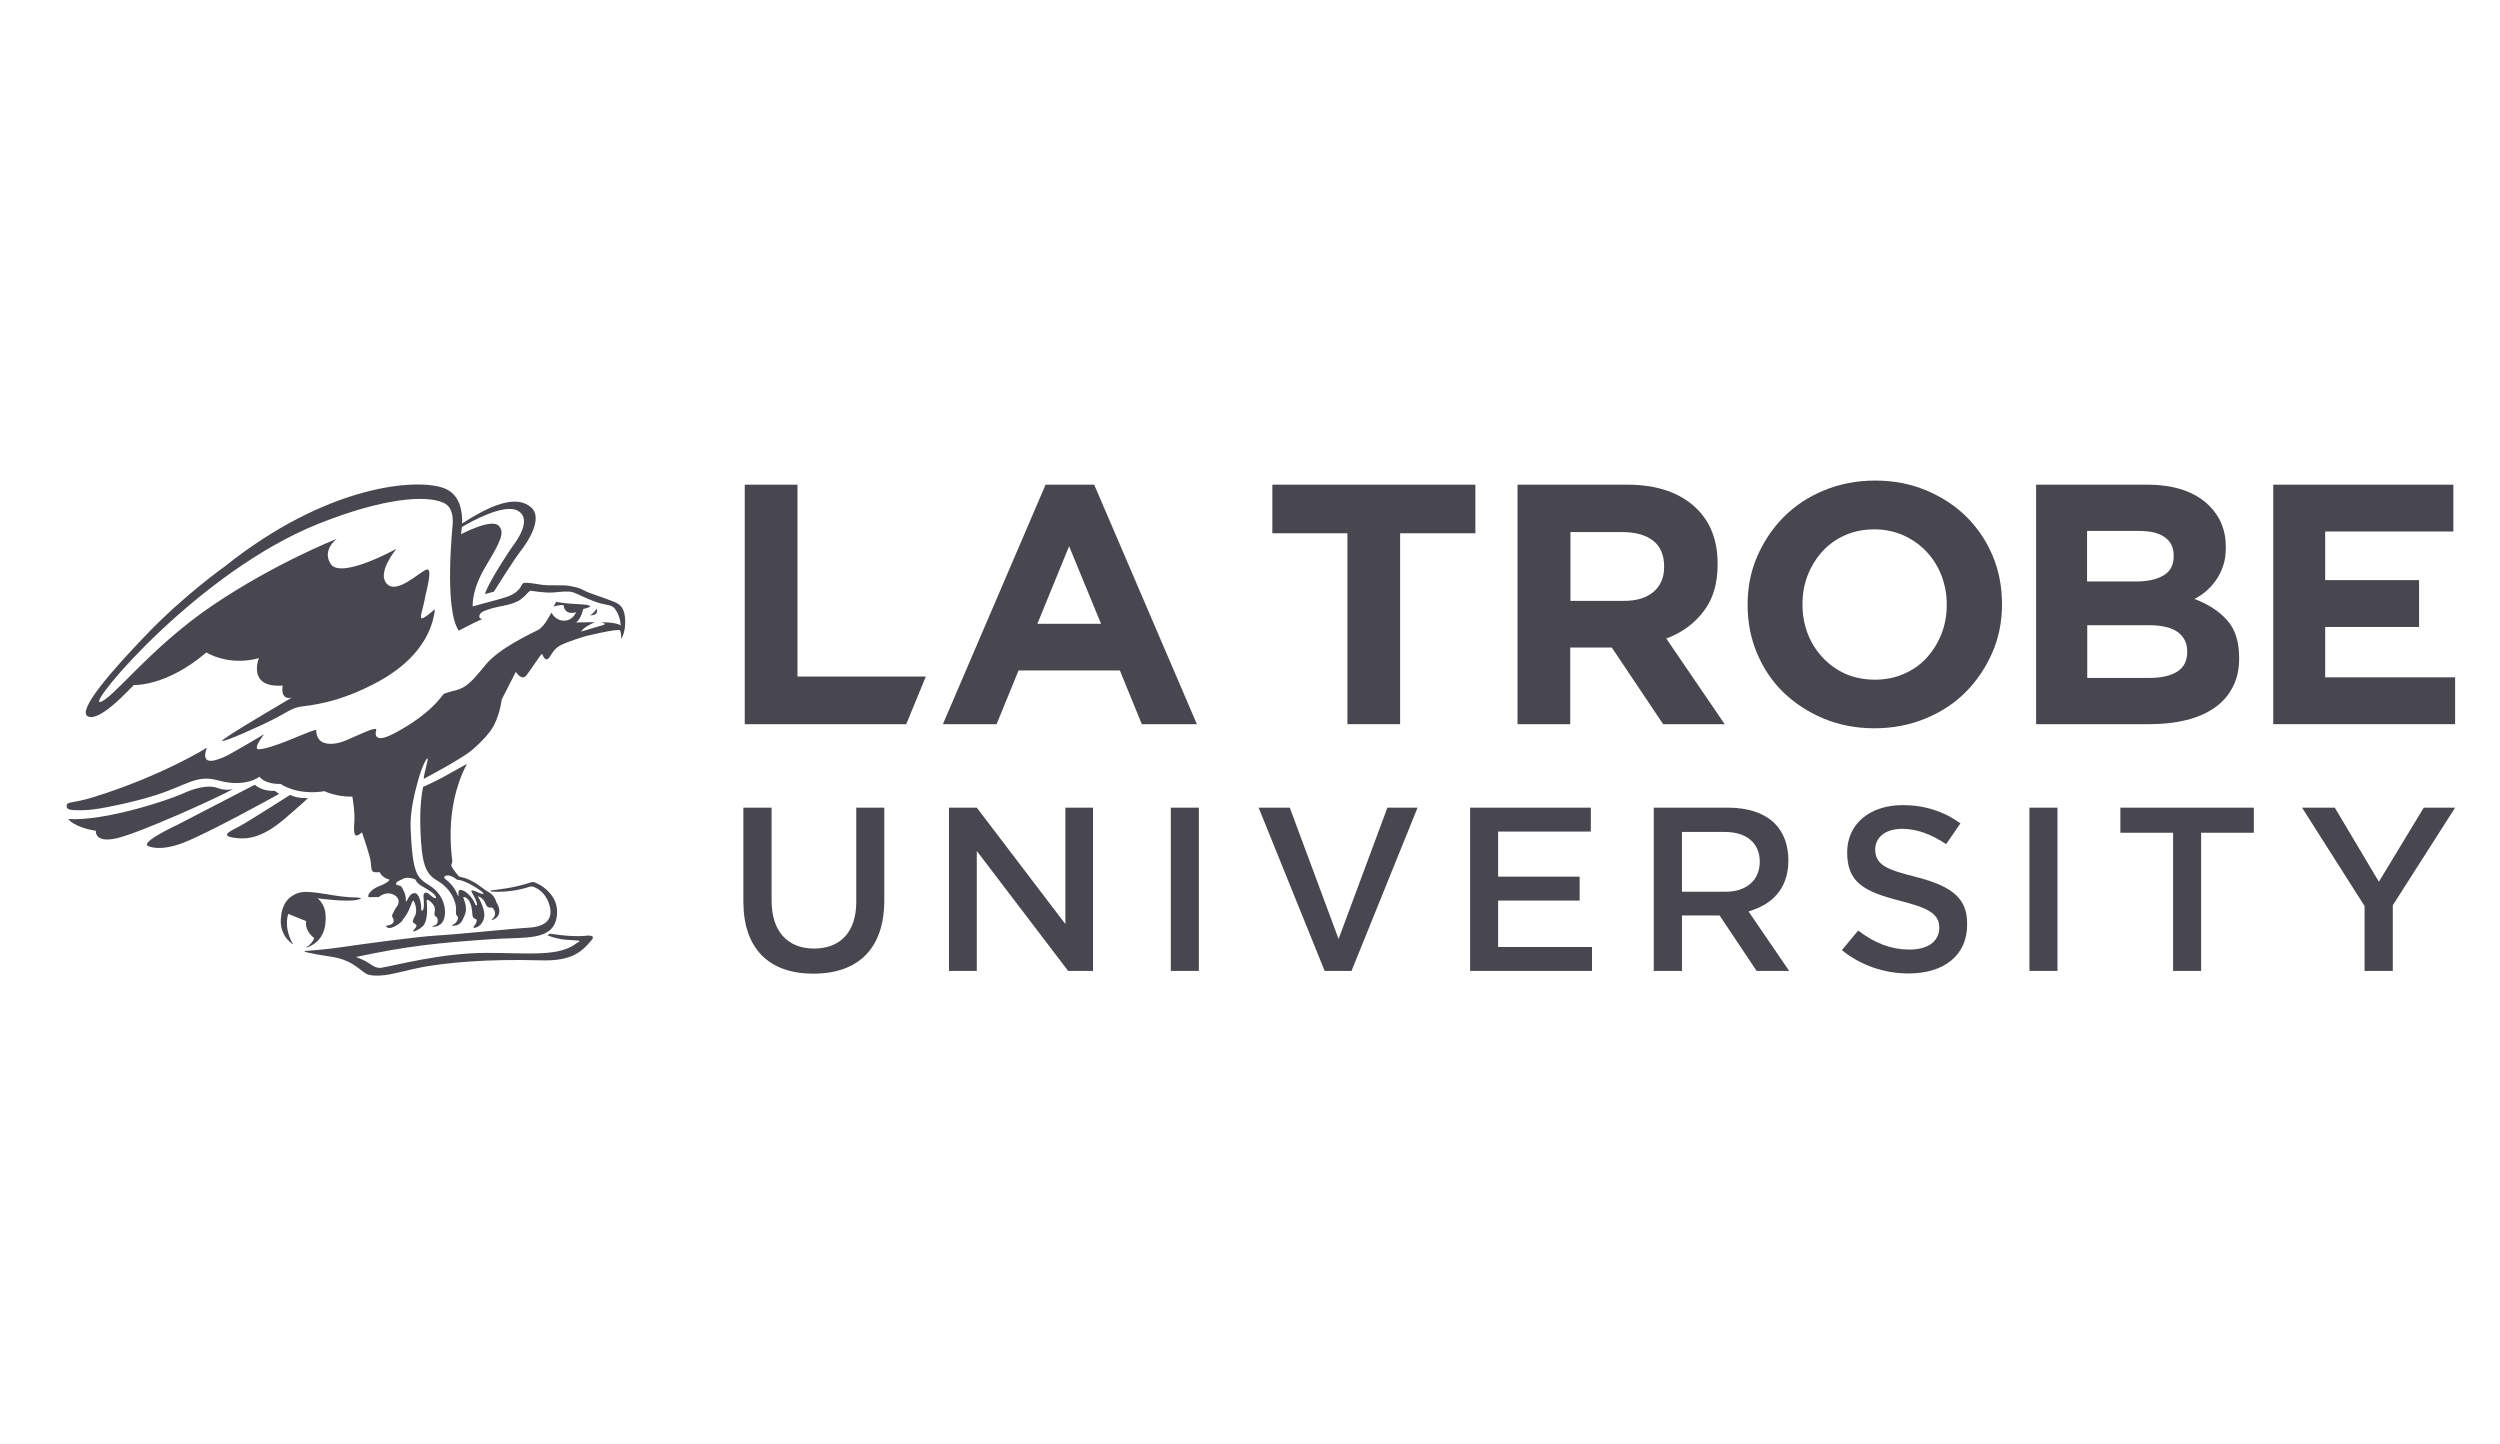
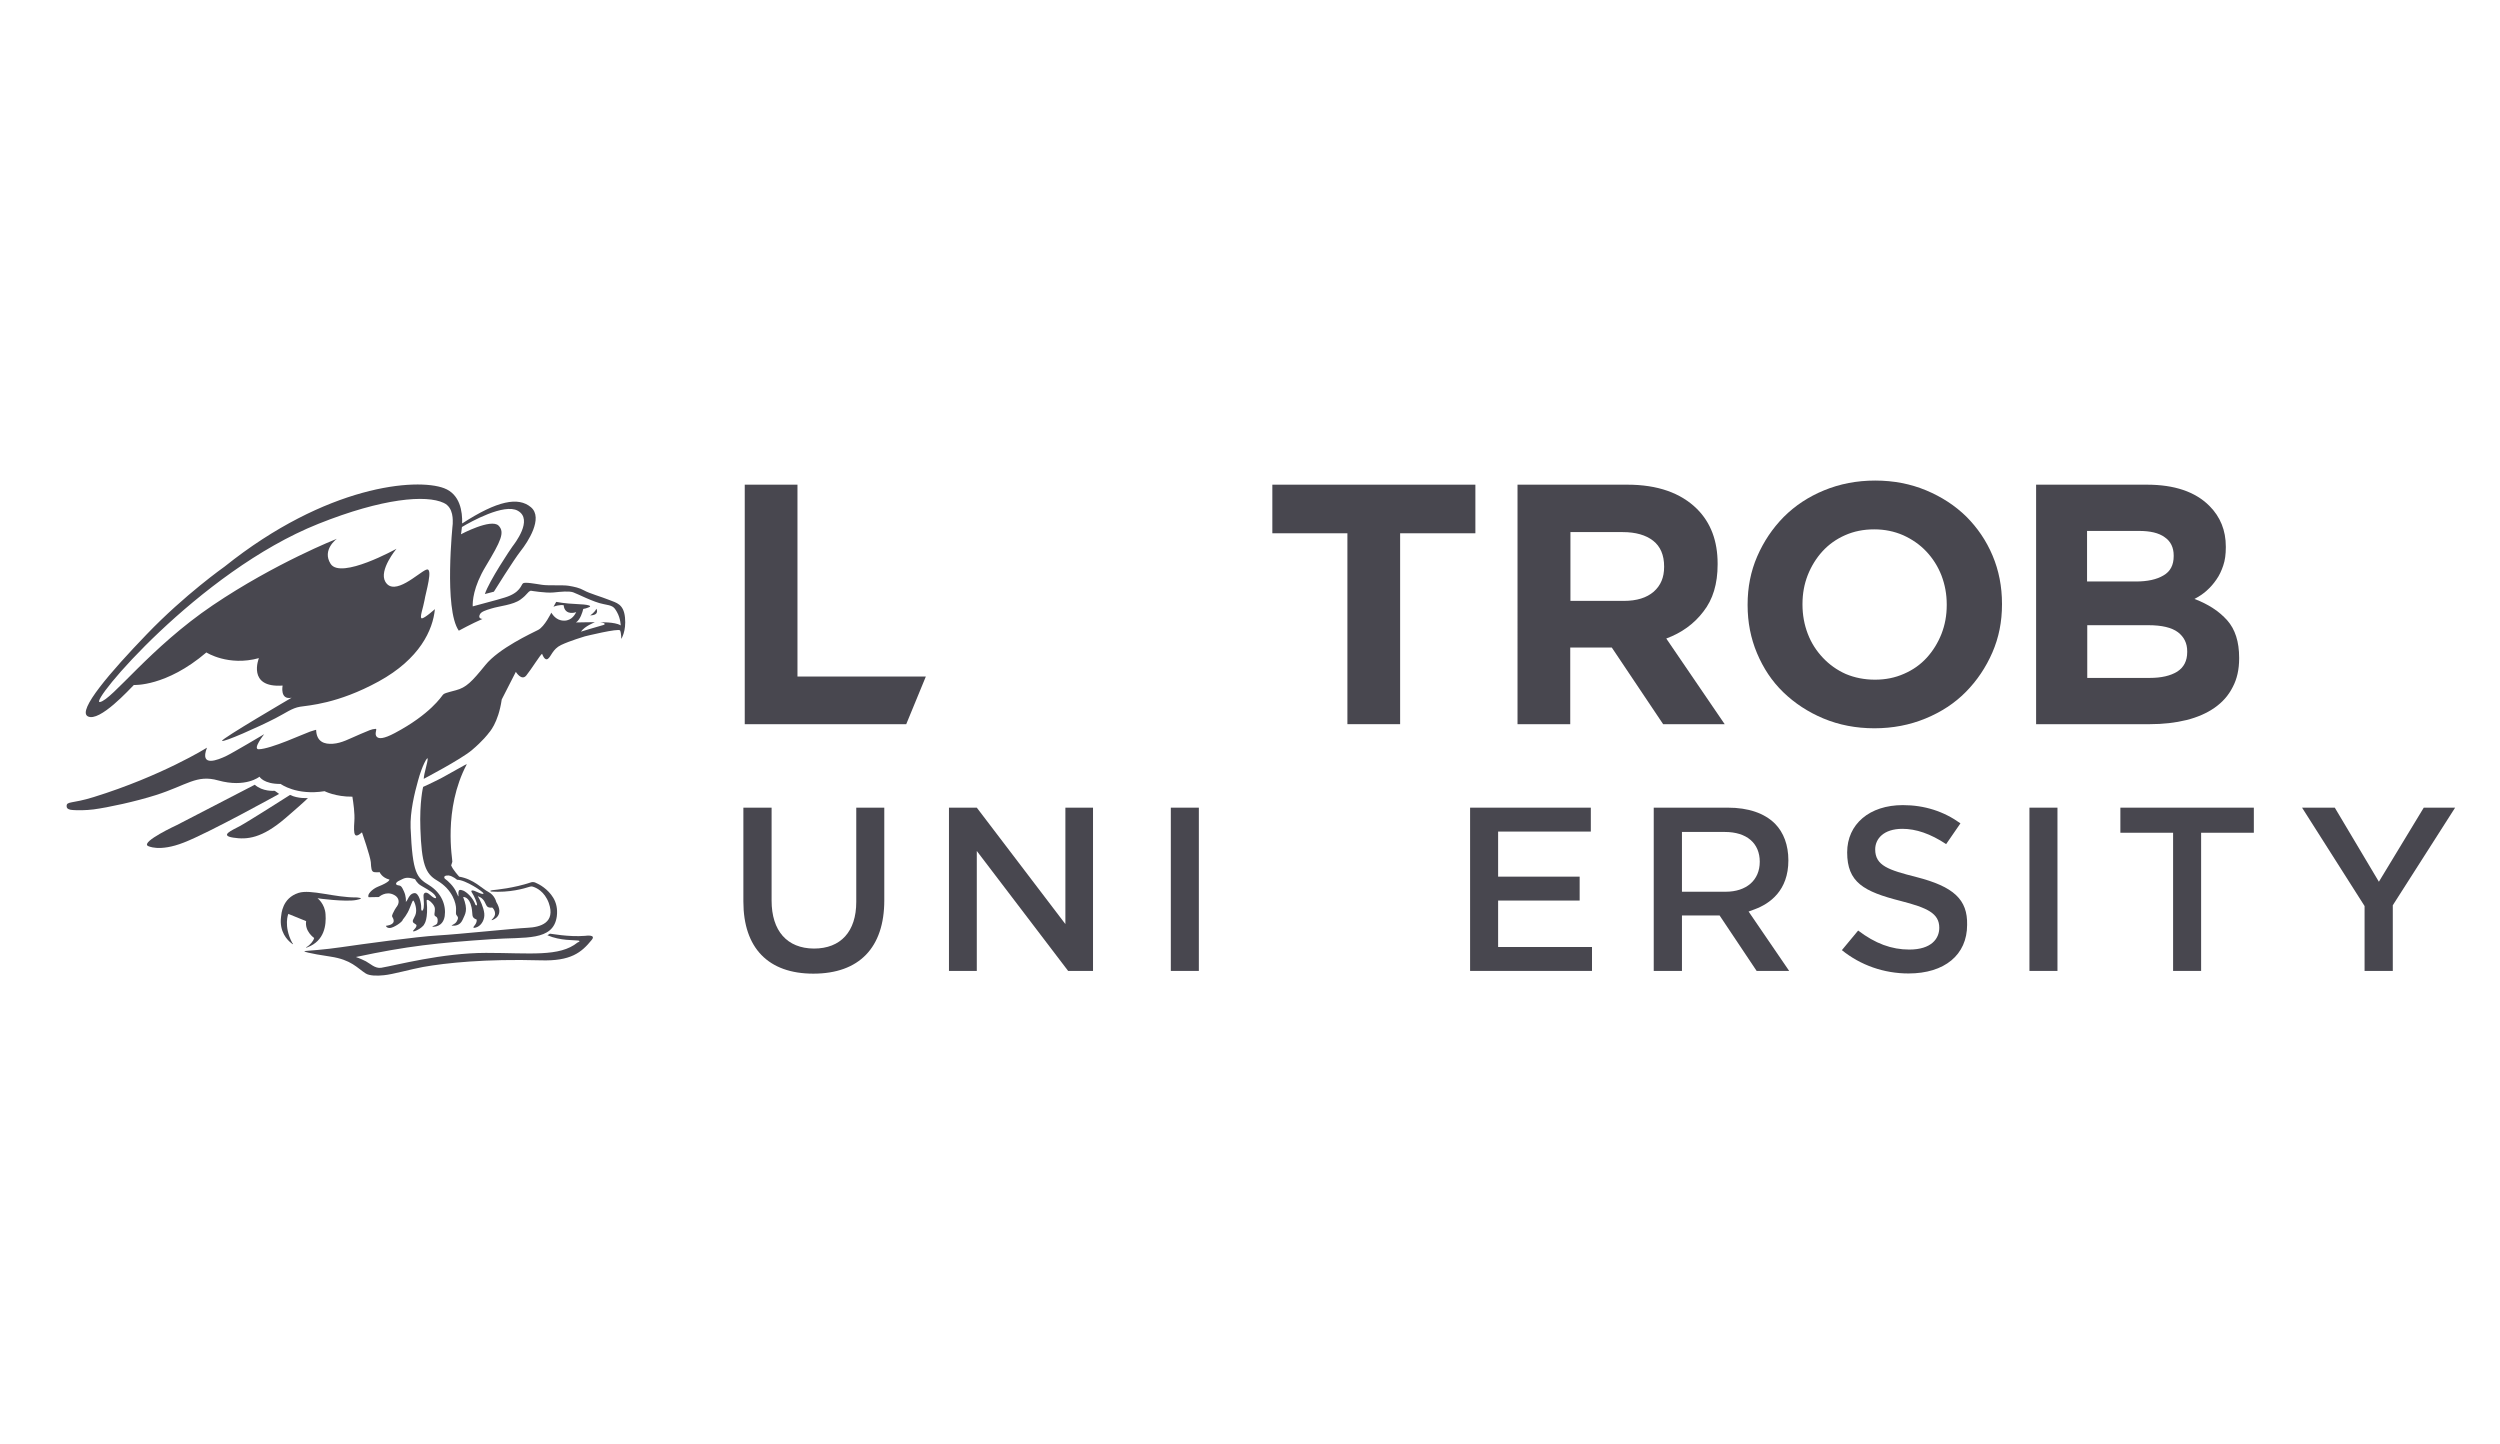
<svg xmlns="http://www.w3.org/2000/svg" version="1.1" id="Layer_1" x="0px" y="0px" viewBox="0 0 127.56 73.7" style="enable-background:new 0 0 127.56 73.7;" xml:space="preserve">
  <style type="text/css">
	.st0{fill:#48474F;}
	.st1{fill:#FFFFFF;}
</style>
  <g>
    <polygon class="st0" points="38,24.73 38,36.95 46.24,36.95 47.24,34.52 40.69,34.52 40.69,24.73  " />
-     <path class="st0" d="M53.35,24.73h2.48l5.24,12.22h-2.81l-1.12-2.74h-5.17l-1.12,2.74h-2.74L53.35,24.73z M56.18,31.83l-1.63-3.96   l-1.62,3.96H56.18z" />
    <polygon class="st0" points="68.75,27.21 64.92,27.21 64.92,24.73 75.28,24.73 75.28,27.21 71.44,27.21 71.44,36.95 68.75,36.95     " />
    <path class="st0" d="M77.44,24.73h5.59c1.55,0,2.73,0.42,3.56,1.24c0.7,0.7,1.05,1.63,1.05,2.79v0.04c0,0.99-0.24,1.79-0.73,2.41   c-0.48,0.63-1.11,1.08-1.89,1.37L88,36.95h-3.14l-2.62-3.91H82.2h-2.08v3.91h-2.69V24.73z M82.85,30.66c0.67,0,1.17-0.16,1.53-0.47   c0.36-0.32,0.53-0.73,0.53-1.26V28.9c0-0.58-0.19-1.02-0.56-1.31c-0.37-0.29-0.89-0.44-1.55-0.44h-2.67v3.51H82.85z" />
    <path class="st0" d="M95.64,37.16c-0.94,0-1.81-0.17-2.6-0.5c-0.79-0.33-1.47-0.78-2.05-1.34c-0.58-0.56-1.02-1.23-1.34-1.99   c-0.32-0.76-0.48-1.58-0.48-2.45v-0.04c0-0.87,0.16-1.69,0.49-2.45c0.33-0.76,0.78-1.43,1.35-2.01c0.58-0.58,1.26-1.03,2.06-1.36   c0.8-0.33,1.67-0.5,2.61-0.5c0.94,0,1.81,0.17,2.6,0.5c0.79,0.33,1.48,0.78,2.05,1.34c0.57,0.57,1.02,1.23,1.34,1.99   c0.32,0.76,0.48,1.58,0.48,2.46v0.03c0,0.88-0.16,1.69-0.49,2.45c-0.33,0.76-0.78,1.43-1.35,2.01c-0.57,0.58-1.26,1.03-2.06,1.36   C97.45,36.99,96.58,37.16,95.64,37.16 M95.67,34.68c0.54,0,1.03-0.1,1.48-0.3c0.46-0.2,0.84-0.47,1.16-0.82   c0.32-0.35,0.57-0.76,0.75-1.21c0.18-0.46,0.27-0.95,0.27-1.47v-0.04c0-0.52-0.09-1.01-0.27-1.48c-0.18-0.46-0.44-0.87-0.77-1.22   c-0.33-0.35-0.72-0.62-1.18-0.83c-0.46-0.2-0.95-0.3-1.48-0.3c-0.55,0-1.04,0.1-1.49,0.3c-0.45,0.2-0.83,0.47-1.15,0.82   c-0.32,0.35-0.57,0.76-0.75,1.21c-0.18,0.46-0.27,0.95-0.27,1.48v0.03c0,0.52,0.09,1.02,0.27,1.49c0.18,0.47,0.44,0.87,0.77,1.22   c0.33,0.35,0.72,0.63,1.17,0.83C94.63,34.58,95.13,34.68,95.67,34.68" />
    <path class="st0" d="M103.88,24.73h5.66c1.41,0,2.47,0.36,3.19,1.08c0.56,0.56,0.84,1.25,0.84,2.08v0.04   c0,0.35-0.04,0.66-0.13,0.92c-0.09,0.27-0.2,0.51-0.35,0.72c-0.15,0.22-0.31,0.4-0.5,0.57c-0.19,0.17-0.39,0.3-0.62,0.42   c0.71,0.27,1.26,0.63,1.67,1.09c0.41,0.46,0.61,1.1,0.61,1.91v0.04c0,0.56-0.11,1.05-0.33,1.46c-0.21,0.42-0.52,0.77-0.92,1.05   c-0.4,0.28-0.88,0.49-1.44,0.63c-0.57,0.14-1.19,0.21-1.87,0.21h-5.8V24.73z M108.98,29.67c0.59,0,1.06-0.1,1.41-0.31   c0.35-0.2,0.52-0.53,0.52-0.98v-0.04c0-0.4-0.15-0.72-0.46-0.93c-0.3-0.22-0.74-0.32-1.31-0.32h-2.65v2.58H108.98z M109.69,34.59   c0.59,0,1.06-0.11,1.4-0.32c0.34-0.22,0.51-0.55,0.51-1v-0.04c0-0.41-0.16-0.73-0.47-0.97c-0.32-0.24-0.82-0.36-1.52-0.36h-3.11   v2.69H109.69z" />
-     <polygon class="st0" points="115.99,24.73 125.18,24.73 125.18,27.12 118.64,27.12 118.64,29.6 123.43,29.6 123.43,31.99    118.64,31.99 118.64,34.56 125.27,34.56 125.27,36.95 115.99,36.95  " />
    <path class="st0" d="M39.37,45.95v-4.74h-1.44V46c0,2.37,1.27,3.68,3.57,3.68c2.34,0,3.62-1.33,3.62-3.74v-4.73h-1.43v4.81   c0,1.51-0.79,2.38-2.16,2.38C40.16,48.39,39.37,47.5,39.37,45.95" />
    <polygon class="st0" points="48.42,41.21 48.42,49.54 49.84,49.54 49.84,43.42 54.5,49.54 55.77,49.54 55.77,41.21 54.36,41.21    54.36,47.15 49.84,41.21  " />
    <rect x="59.74" y="41.21" class="st0" width="1.43" height="8.33" />
-     <polygon class="st0" points="65.81,41.21 64.22,41.21 67.59,49.54 68.96,49.54 72.33,41.21 70.79,41.21 68.3,47.91  " />
    <polygon class="st0" points="76.44,45.95 80.6,45.95 80.6,44.73 76.44,44.73 76.44,42.43 81.17,42.43 81.17,41.21 75.01,41.21    75.01,49.54 81.23,49.54 81.23,48.32 76.44,48.32  " />
    <path class="st0" d="M85.82,45.5v-3.05h2.19c1.11,0,1.78,0.57,1.78,1.52c0,0.94-0.68,1.53-1.74,1.53H85.82z M89.52,46.4   c0.79-0.29,1.73-0.96,1.73-2.5c0-0.78-0.24-1.42-0.68-1.87c-0.54-0.54-1.37-0.82-2.4-0.82h-3.79v8.33h1.44v-2.83h1.92l1.89,2.83   h1.66l-2.07-3.03L89.52,46.4z" />
    <path class="st0" d="M97.78,44.75c-1.42-0.36-2.1-0.58-2.1-1.41c0-0.54,0.43-1.05,1.39-1.05c0.69,0,1.43,0.25,2.23,0.78l0.73-1.06   c-0.85-0.61-1.83-0.93-2.94-0.93c-1.7,0-2.84,0.97-2.84,2.41c0,1.53,0.84,2,2.73,2.48c1.36,0.35,1.97,0.63,1.97,1.37   c0,0.55-0.4,1.11-1.53,1.11c-0.91,0-1.74-0.31-2.61-0.97l-0.83,1c0.95,0.77,2.15,1.19,3.4,1.19c1.84,0,2.99-0.95,2.99-2.48   C100.4,45.9,99.69,45.24,97.78,44.75" />
    <rect x="103.55" y="41.21" class="st0" width="1.43" height="8.33" />
    <polygon class="st0" points="110.88,49.54 112.31,49.54 112.31,42.49 115,42.49 115,41.21 108.19,41.21 108.19,42.49 110.88,42.49     " />
    <polygon class="st0" points="123.67,41.21 121.38,44.99 119.13,41.21 117.46,41.21 120.65,46.23 120.65,49.54 122.09,49.54    122.09,46.19 125.27,41.21  " />
    <path class="st0" d="M30.43,31.06c-0.09,0.2-0.32,0.34-0.32,0.34C30.62,31.39,30.43,31.06,30.43,31.06" />
    <path class="st0" d="M31.89,31.51c-0.07-0.7-0.44-0.75-0.81-0.9c-0.37-0.15-1.03-0.34-1.27-0.48c-0.25-0.14-0.5-0.19-0.79-0.24   c-0.29-0.05-1.03,0-1.36-0.05c-0.34-0.05-0.86-0.15-0.97-0.08c-0.11,0.08-0.12,0.48-0.94,0.73c-0.51,0.16-1.15,0.31-1.63,0.45   c-0.01-0.24,0.02-0.98,0.66-2.04c0.78-1.3,0.99-1.74,0.66-2.08c-0.38-0.38-1.92,0.44-1.92,0.44s0.03-0.15,0.05-0.37   c0.45-0.27,2.16-1.22,2.85-0.83c0.81,0.45-0.18,1.7-0.27,1.82c-0.09,0.12-1.19,1.76-1.41,2.43l0.46-0.12c0,0,1.02-1.64,1.37-2.08   c0.35-0.44,1.17-1.68,0.52-2.23c-0.64-0.54-1.71-0.34-3.51,0.83c0.02-0.6-0.1-1.49-0.92-1.8c-1.4-0.53-5.99-0.17-11.2,4   c0,0-2.03,1.43-3.97,3.45c-1.84,1.91-3.56,3.9-3.01,4.19c0.6,0.32,2.16-1.42,2.35-1.6c0,0,1.64,0.1,3.7-1.66   c0,0,1.12,0.72,2.68,0.29c0,0-0.62,1.53,1.21,1.4c0,0-0.15,0.75,0.46,0.62c0,0-3.61,2.11-3.55,2.2c0.06,0.09,1.85-0.7,2.72-1.15   c0.53-0.27,0.84-0.52,1.26-0.59c0.42-0.07,1.91-0.14,4.01-1.29c2.1-1.15,2.77-2.63,2.87-3.69c0,0-0.53,0.48-0.67,0.47   c-0.13-0.02,0.08-0.56,0.14-0.92c0.05-0.36,0.48-1.73,0.08-1.56c-0.39,0.16-1.63,1.39-2.08,0.61C19.32,29.09,20.23,28,20.23,28   s-2.84,1.58-3.36,0.77c-0.46-0.72,0.32-1.28,0.32-1.28s-3.13,1.23-6.33,3.39c-3.21,2.17-5.14,4.83-5.76,4.94   c-0.62,0.11,5.03-6.65,11.14-9.09c3.3-1.32,5.51-1.49,6.4-1.07c0.52,0.24,0.46,0.91,0.46,1.07c0,0-0.46,4.36,0.31,5.45   c0,0,0.66-0.36,1.21-0.6c0,0-0.26,0-0.13-0.24c0.07-0.13,0.28-0.2,0.58-0.29c0.41-0.13,1.11-0.18,1.49-0.46   c0.37-0.27,0.34-0.38,0.52-0.45c0,0,0.76,0.13,1.16,0.09c0.4-0.04,0.77-0.08,1-0.01c0.23,0.08,1.05,0.51,1.54,0.6   c0.49,0.09,0.54,0.13,0.7,0.41c0.19,0.34,0.19,0.68,0.19,0.68c0,0-0.01-0.01-0.02-0.01c-0.28-0.17-1.03-0.15-1.03-0.15   c0.19,0.02,0.37,0.1,0.1,0.16c-0.27,0.07-1.08,0.32-1.08,0.32c0.21-0.29,0.69-0.47,0.71-0.48c0.02-0.01-0.96,0.01-0.96,0.01   c0.22-0.15,0.33-0.52,0.37-0.69c0.09-0.01,0.17-0.04,0.25-0.07c0.27-0.09-0.03-0.16-0.6-0.18c-0.57-0.02-1.03-0.11-1.03-0.11   l-0.14,0.25c0.06-0.03,0.3-0.11,0.52-0.08c0.01,0.11,0.06,0.36,0.35,0.39c0.12,0.01,0.22-0.01,0.29-0.04   c-0.09,0.19-0.31,0.52-0.78,0.42c-0.32-0.07-0.49-0.39-0.49-0.39s-0.34,0.71-0.67,0.88c-0.33,0.17-2.01,0.94-2.7,1.8   c-0.69,0.85-0.97,1.14-1.5,1.28c-0.53,0.14-0.6,0.16-0.66,0.23c-0.07,0.08-0.64,0.99-2.45,1.95c-0.58,0.31-0.82,0.3-0.92,0.2   c-0.16-0.16,0.05-0.42-0.07-0.41c-0.2,0.01-0.33,0.08-0.76,0.26c-0.59,0.25-0.96,0.47-1.42,0.5c-0.42,0.03-0.83-0.09-0.85-0.71   c0,0-0.02-0.01-0.31,0.09c-0.3,0.1-2,0.89-2.62,0.9c-0.33,0,0.28-0.77,0.28-0.77s-1.61,0.96-1.97,1.13   c-0.35,0.16-1.35,0.6-0.95-0.44c0,0-2.3,1.44-5.78,2.52c-1.12,0.35-1.39,0.2-1.38,0.47c0,0.13,0.13,0.18,0.3,0.19   c0.24,0.02,0.67,0.02,1.07-0.03c0.75-0.1,2.14-0.4,3.18-0.73c1.6-0.51,2.08-1.06,3.18-0.75c1.41,0.39,2.11-0.19,2.11-0.19   s0.21,0.38,1.08,0.37c0,0,0.8,0.6,2.24,0.37c0,0,0.56,0.29,1.42,0.28c0.05,0.32,0.13,0.85,0.1,1.26c-0.05,0.7,0,0.9,0.39,0.56   c0,0,0.42,1.21,0.45,1.52c0.02,0.3,0.02,0.49,0.18,0.51c0.16,0.02,0.27,0,0.27,0s0.11,0.28,0.5,0.38c0,0,0.03,0.12-0.58,0.36   c-0.3,0.12-0.58,0.41-0.48,0.54c0,0,0.25,0,0.52-0.01c0,0,0.36-0.34,0.79-0.1c0.2,0.11,0.24,0.28,0.21,0.41   c-0.01,0.05-0.03,0.1-0.07,0.16c-0.02,0.03-0.07,0.09-0.12,0.18c-0.07,0.13-0.16,0.29-0.13,0.35c0.05,0.1,0.26,0.39-0.32,0.47   c0,0,0.03,0.12,0.21,0.11c0.18-0.01,0.64-0.3,0.66-0.44c0,0,0.22-0.24,0.35-0.59c0.14-0.35,0.15-0.4,0.2-0.35   c0.04,0.06,0.2,0.44,0.08,0.73c-0.1,0.23-0.17,0.27-0.1,0.38c0.01,0.01,0.05,0.04,0.13,0.09c0.05,0.03,0.05,0.12-0.09,0.26   c-0.25,0.25,0.43-0.05,0.52-0.28c0,0,0.21-0.25,0.12-1.18c0,0-0.02-0.1,0.11-0.03c0.12,0.07,0.31,0.27,0.31,0.44   c0.01,0.17-0.08,0.33,0.04,0.38c0.12,0.05,0.12,0.24,0.08,0.35c-0.05,0.11-0.31,0.15-0.24,0.17c0.06,0.02,0.53,0.02,0.62-0.53   c0.08-0.55-0.15-1.18-0.79-1.58c-0.64-0.39-0.85-0.59-0.95-2.93c-0.03-0.82,0.2-1.77,0.38-2.41h0c0.21-0.78,0.47-1.21,0.49-1.13   c0.02,0.16-0.19,0.75-0.2,1.04c0,0,1.89-0.99,2.45-1.46c0.57-0.48,0.84-0.84,0.86-0.87c0.02-0.03,0.49-0.49,0.67-1.72l0.72-1.41   c0,0,0.29,0.48,0.53,0.19c0.24-0.29,0.74-1.1,0.81-1.11c0,0,0.12,0.37,0.29,0.26c0.17-0.11,0.24-0.5,0.68-0.71   c0.44-0.21,1.21-0.44,1.21-0.44s1.74-0.43,1.8-0.3c0.06,0.13,0.06,0.43,0.06,0.43S31.96,32.21,31.89,31.51 M21.18,44.86   c0,0,0.09,0.2,0.29,0.32c0.14,0.09,0.52,0.28,0.68,0.45c0.06,0.07,0.13,0.17,0.09,0.19c-0.04,0.03-0.13-0.01-0.32-0.18   c-0.19-0.17-0.3-0.08-0.31,0.04c-0.01,0.09,0.04,0.41,0.01,0.62c-0.03,0.21-0.14,0.24-0.13,0.01c0.01-0.23-0.12-0.77-0.35-0.74   c-0.18,0.02-0.27,0.18-0.32,0.28c-0.05,0.11-0.14,0.22-0.11,0.13c0,0,0.02-0.24-0.1-0.5c-0.12-0.27-0.16-0.29-0.3-0.31   c-0.14-0.02-0.16-0.14,0.09-0.25C20.65,44.79,20.76,44.73,21.18,44.86" />
-     <path class="st0" d="M11.11,40.21c-0.47-0.18-1.16-0.01-1.83,0.3c-0.68,0.31-3.94,1.4-5.8,1.28c0,0,0.28,0.42,1.41,0.6   c0,0-0.09,0.63,1.03,0.39c1.12-0.24,5.14-2.05,5.99-2.53C11.91,40.25,11.59,40.38,11.11,40.21" />
    <path class="st0" d="M14.01,40.35c-0.03,0-0.61,0.05-1.01-0.31L9.02,42.1c0,0-1.82,0.84-1.48,1.06c0,0,0.57,0.33,1.84-0.17   c1.27-0.49,4.86-2.48,4.86-2.48S14.03,40.35,14.01,40.35" />
    <path class="st0" d="M15.71,40.72c0,0-0.51,0.04-0.91-0.16c0,0-2.15,1.37-2.56,1.59c-0.41,0.22-1.05,0.48-0.34,0.59   c0.71,0.11,1.46,0.04,2.67-1C15.65,40.81,15.71,40.72,15.71,40.72" />
    <path class="st0" d="M22.54,39.69c-0.42,0.22-0.95,0.46-0.95,0.46s-0.19,0.75-0.14,2.14c0.06,1.79,0.26,2.29,0.84,2.63   c0.83,0.48,0.98,1.21,0.98,1.44c0,0.23-0.03,0.29,0.05,0.37c0.07,0.08,0.07,0.13-0.02,0.29c-0.09,0.16-0.34,0.2-0.23,0.21   c0.1,0.01,0.39,0.02,0.53-0.29c0.14-0.32,0.3-0.49,0.03-1.17c0,0,0.31-0.05,0.43,0.53c0.08,0.37-0.04,0.51,0.26,0.62   c0,0,0.04,0.13-0.12,0.32c-0.13,0.15,0.05,0.11,0.17,0.05c0.2-0.1,0.37-0.37,0.34-0.68c-0.03-0.3-0.21-0.69-0.33-0.88   c0,0,0.22,0.05,0.34,0.27c0.12,0.22,0.1,0.33,0.4,0.31c0,0,0.13,0.1,0.14,0.3c0.01,0.21-0.25,0.35-0.16,0.34   c0.08-0.02,0.65-0.23,0.22-0.93c0,0-0.07-0.34-0.4-0.51c-0.33-0.17-0.74-0.65-1.49-0.78c0,0-0.34-0.37-0.41-0.58   c0,0,0.04-0.1,0.06-0.18c0.02-0.08-0.49-2.66,0.74-4.98C23.79,38.98,22.97,39.46,22.54,39.69 M23.32,44.89   c0.42-0.01,1.37,0.63,1.35,0.7c-0.02,0.08-0.35-0.09-0.45-0.13c-0.1-0.04-0.24-0.05-0.13,0.1c0.11,0.16,0.26,0.53,0.25,0.6   c-0.01,0.08-0.08,0.01-0.08,0.01c-0.12-0.36-0.45-0.66-0.63-0.73c-0.18-0.07-0.23-0.03-0.24,0.1c-0.01,0.12,0.05,0.36-0.09,0.02   c-0.14-0.35-0.47-0.63-0.57-0.7c-0.1-0.07-0.05-0.14-0.05-0.14c0.05-0.05,0.12-0.05,0.21-0.05C23.11,44.7,23.32,44.89,23.32,44.89" />
    <path class="st0" d="M14.71,46.63l0.91,0.37c-0.08,0.53,0.41,0.86,0.41,0.86c-0.05,0.19-0.22,0.34-0.32,0.42   c-0.06,0.04-0.1,0.05-0.09,0.07c0.01,0.01,0.05-0.01,0.08-0.02c0.86-0.33,0.95-1.13,0.91-1.68c-0.03-0.53-0.41-0.82-0.41-0.82   c-0.01,0.01,1.45,0.2,1.98,0.09c0.53-0.1,0-0.13,0-0.13c-1.1,0.01-2.33-0.43-2.95-0.23c-0.84,0.27-0.87,1.08-0.89,1.22   c-0.1,0.77,0.33,1.19,0.52,1.34c0.04,0.03,0.09,0.07,0.09,0.06c0.01-0.01-0.03-0.07-0.05-0.09C14.46,47.24,14.71,46.63,14.71,46.63   " />
    <path class="st0" d="M29.86,47.75c-0.85,0.07-1.79-0.12-1.8-0.11c-0.01,0.01-0.13,0.08-0.13,0.08c0.66,0.29,1.4,0.24,1.57,0.27   c0.17,0.03-0.03,0.1-0.03,0.1c-0.92,0.75-2.44,0.53-4.67,0.53c-2.24,0-4.58,0.63-5.35,0.76c-0.31,0.05-0.57-0.22-0.78-0.33   c-0.3-0.15-0.51-0.22-0.51-0.22c2.63-0.56,4.13-0.72,6.94-0.91c1.69-0.12,3.13,0.12,3.31-1.16c0.05-0.39-0.03-0.7-0.18-0.95   c-0.27-0.45-0.71-0.69-0.9-0.77C27.26,45,27.14,45,27.1,45.02c-0.89,0.3-1.8,0.38-1.97,0.4c-0.18,0.02-0.08,0.07-0.08,0.07   c0.95,0.07,1.71-0.16,1.96-0.24c0.06-0.02,0.12-0.03,0.17-0.01c0.18,0.05,0.6,0.24,0.82,0.83c0.36,1.01-0.42,1.24-1.09,1.27   c-0.67,0.03-3.5,0.33-4.57,0.39c-1.07,0.06-3.9,0.45-4.93,0.6c-0.79,0.12-1.8,0.19-1.8,0.19c-0.27,0.01,0.17,0.13,1.25,0.29   c1.07,0.16,1.36,0.58,1.8,0.86c0.19,0.12,0.57,0.13,0.93,0.09c0.44-0.04,1.39-0.31,1.99-0.42c1.18-0.21,3.19-0.42,6-0.34   c1.55,0.05,2.09-0.4,2.61-1.04C30.44,47.66,29.86,47.75,29.86,47.75" />
  </g>
</svg>